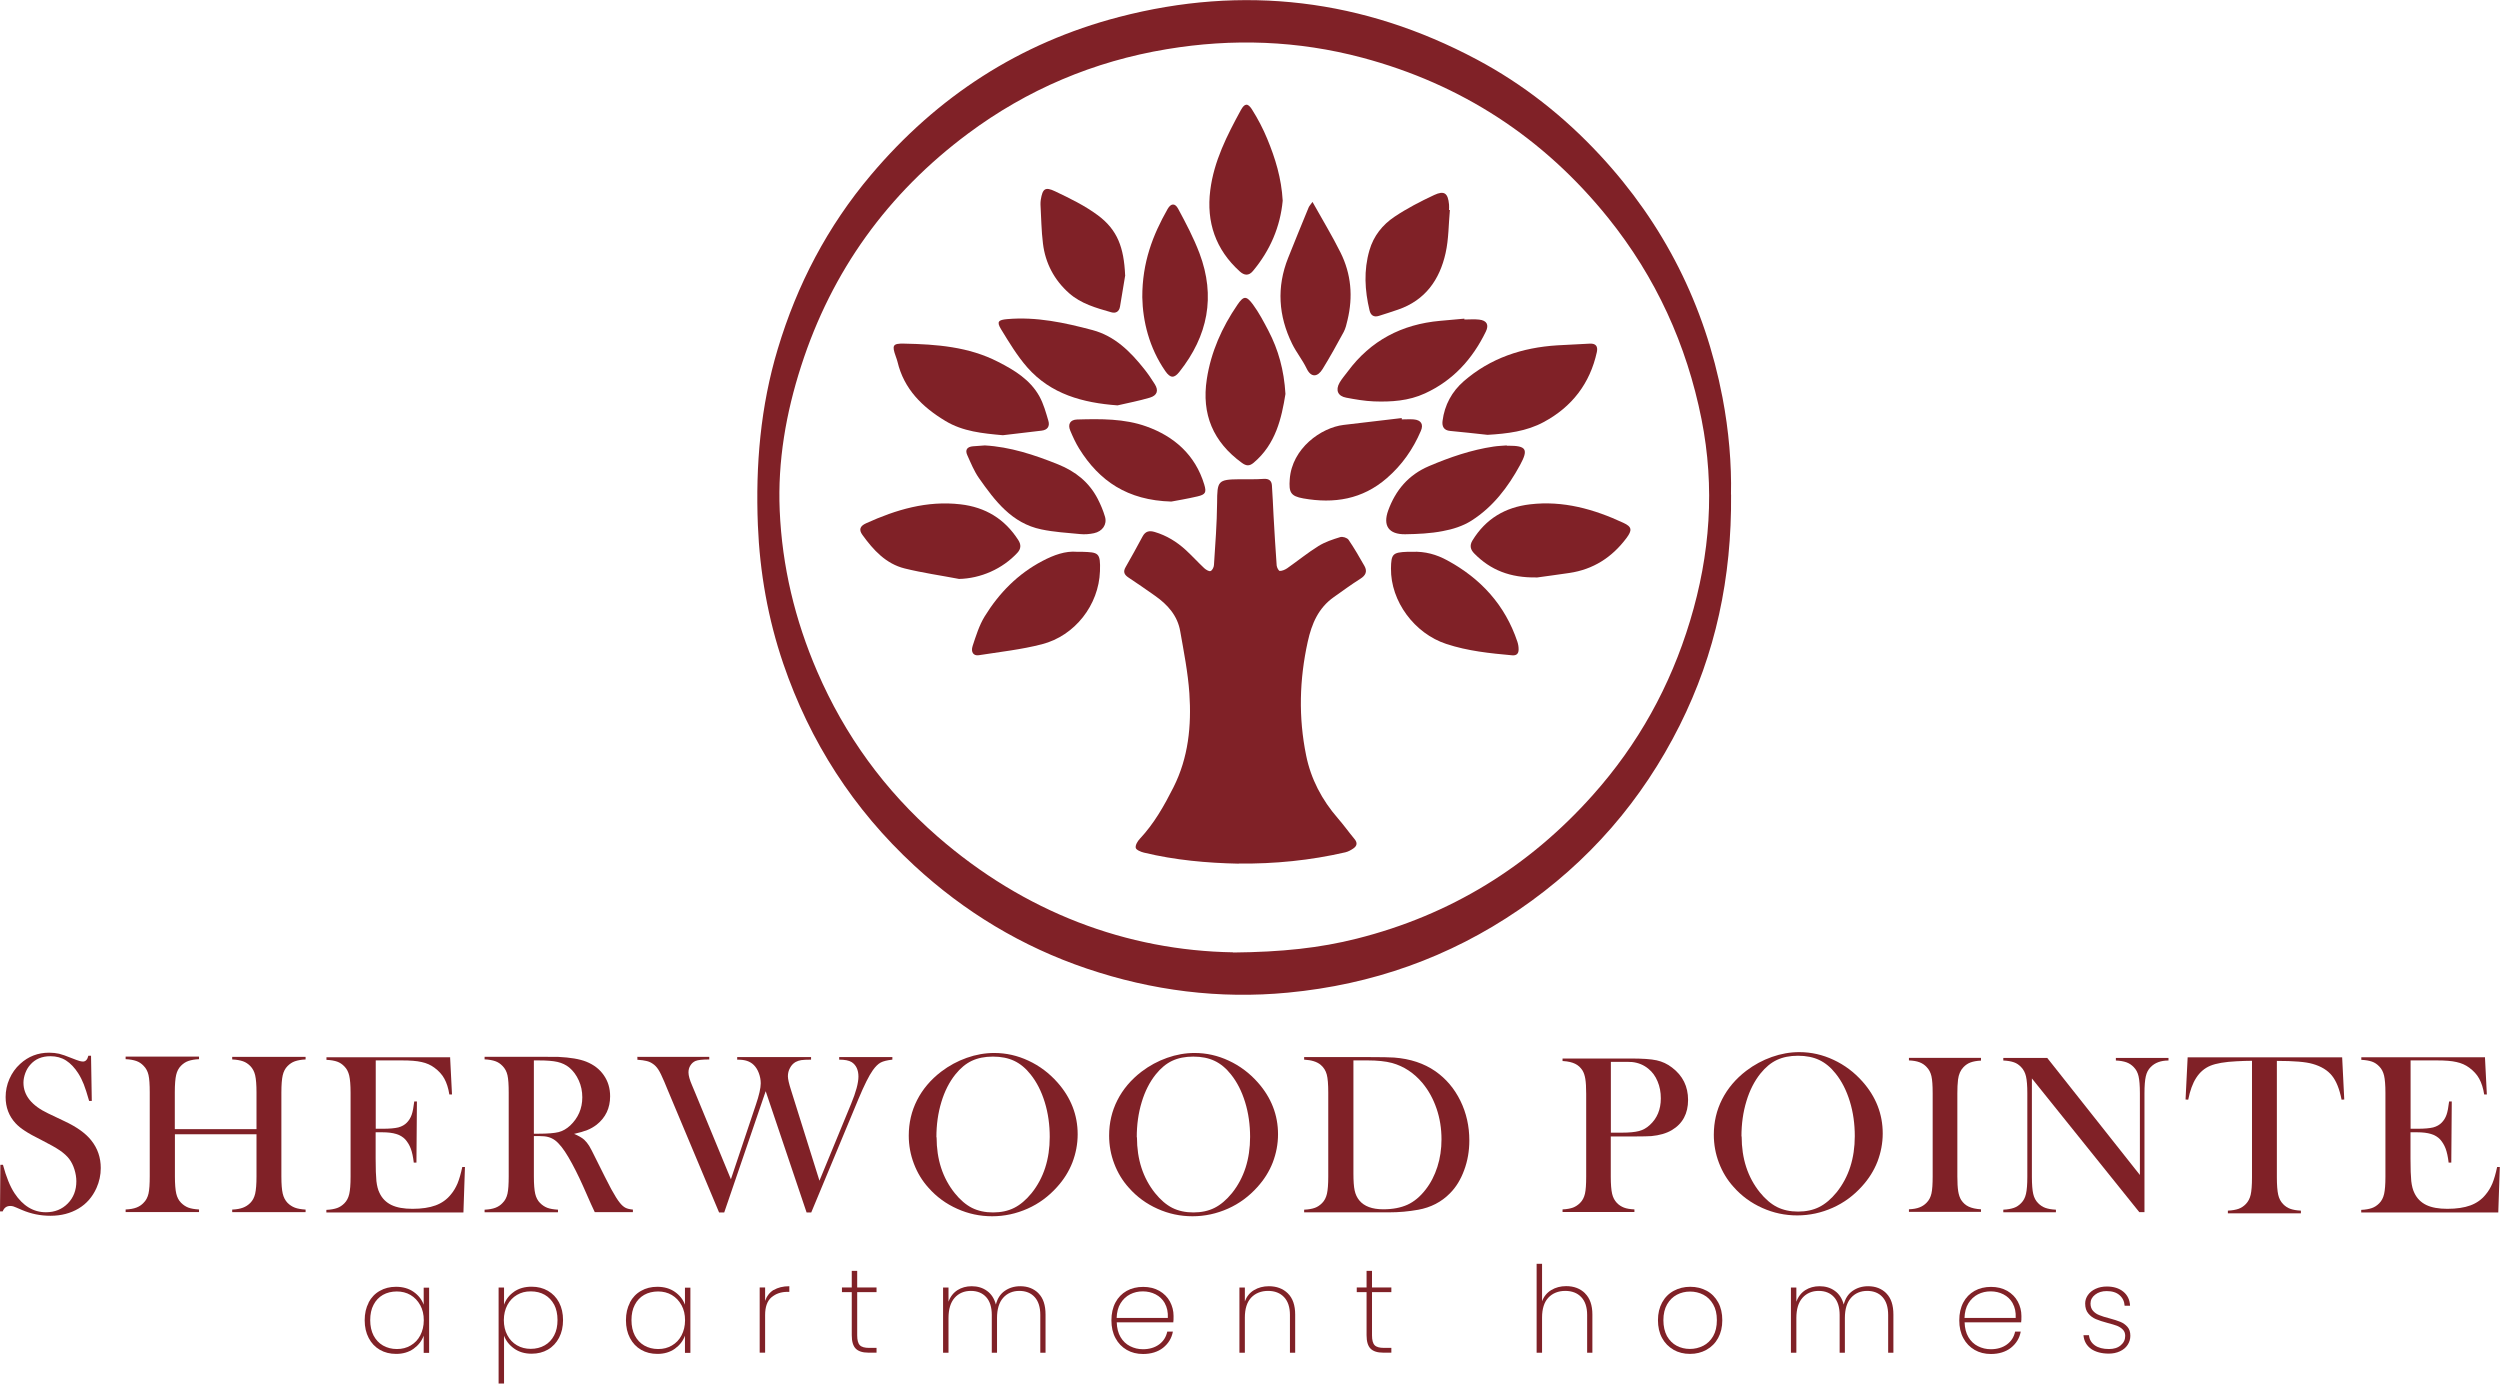
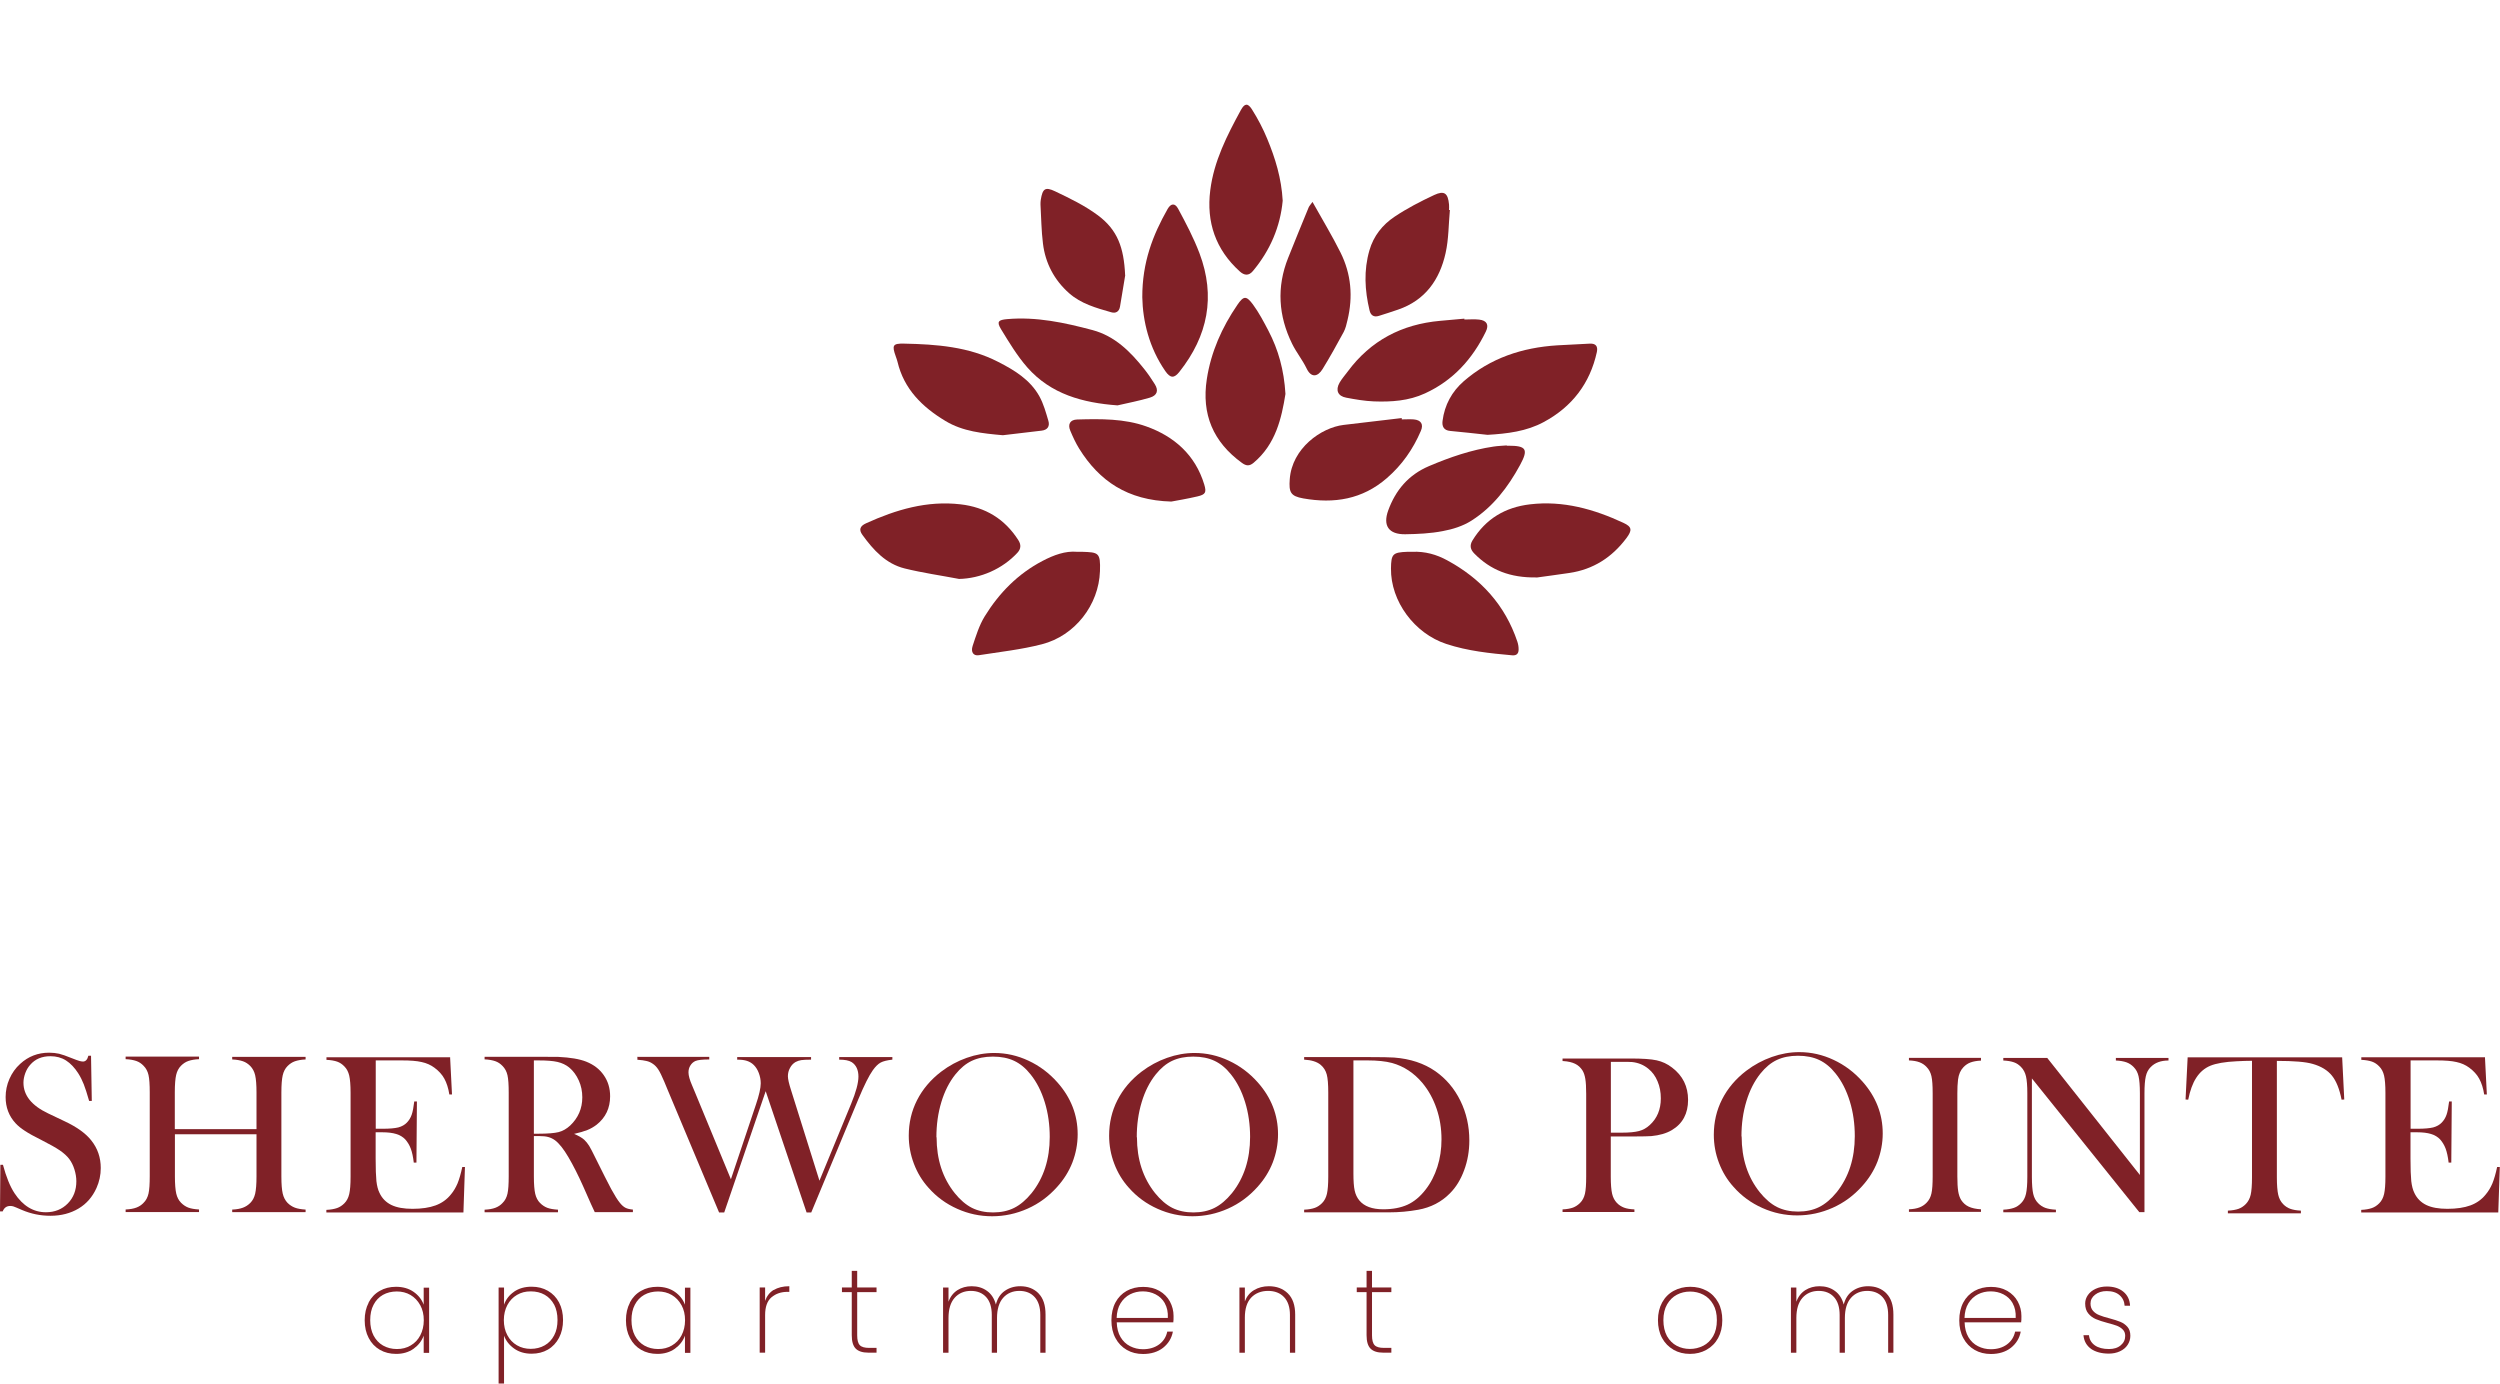
<svg xmlns="http://www.w3.org/2000/svg" id="a" viewBox="0 0 262.28 145.15">
  <defs>
    <style>.b{fill:#802127;}</style>
  </defs>
  <g>
-     <path class="b" d="M181.61,51.88c.08,8.75-1.64,16.72-5.38,24.2-3.95,7.89-9.56,14.37-16.87,19.36-7.33,5.01-15.41,7.86-24.23,8.7-7.22,.69-14.26-.21-21.1-2.52-6.8-2.3-12.84-5.94-18.12-10.82-6.38-5.9-10.94-12.98-13.74-21.19-1.6-4.7-2.46-9.56-2.66-14.52-.25-6.27,.27-12.45,2.09-18.49,2.02-6.74,5.22-12.85,9.76-18.23,6.95-8.24,15.61-13.87,26.05-16.59,13.06-3.4,25.61-1.88,37.52,4.46,4.87,2.59,9.16,5.98,12.92,10.03,6.73,7.25,11,15.74,12.86,25.43,.67,3.49,.96,7.02,.89,10.19Zm-52.23,48.05c5.09-.05,9.07-.47,12.98-1.46,9.8-2.47,18.03-7.53,24.74-15.05,4.76-5.33,8.14-11.43,10.21-18.29,2.11-6.97,2.62-14,1.2-21.15-1.56-7.83-4.79-14.9-9.81-21.14-6.77-8.4-15.37-14.01-25.79-16.79-6.76-1.8-13.61-2.04-20.5-.89-7.66,1.27-14.64,4.23-20.86,8.86-8.4,6.26-14.28,14.38-17.5,24.38-1.59,4.93-2.47,9.97-2.25,15.15,.25,5.87,1.6,11.49,3.93,16.89,2.9,6.72,7.09,12.48,12.58,17.28,9.19,8.02,19.95,12.01,31.06,12.19Z" />
-     <path class="b" d="M129.97,90.61c-3.36-.07-6.69-.37-9.96-1.16-.33-.08-.83-.29-.86-.51-.05-.29,.21-.71,.45-.96,1.49-1.59,2.54-3.46,3.51-5.38,1.57-3.11,1.9-6.46,1.67-9.86-.15-2.18-.58-4.35-.96-6.51-.28-1.64-1.32-2.8-2.65-3.73-.92-.65-1.84-1.29-2.78-1.91-.45-.3-.58-.61-.3-1.09,.6-1.06,1.2-2.12,1.77-3.2,.3-.57,.71-.66,1.28-.49,1.25,.37,2.32,1.03,3.27,1.9,.66,.61,1.27,1.28,1.93,1.9,.18,.16,.49,.36,.66,.3,.18-.06,.35-.4,.36-.63,.14-2.17,.31-4.34,.33-6.52,.01-2.3,.08-2.46,2.34-2.48,.86,0,1.71,.02,2.57-.04,.53-.03,.81,.2,.84,.68,.08,1.05,.11,2.09,.17,3.14,.1,1.76,.2,3.51,.33,5.27,.02,.21,.21,.57,.33,.57,.25,0,.55-.13,.77-.28,1.1-.77,2.14-1.62,3.28-2.33,.69-.43,1.5-.7,2.29-.94,.25-.08,.72,.07,.87,.28,.6,.88,1.14,1.82,1.67,2.75,.32,.57,.13,.99-.43,1.34-.95,.6-1.86,1.27-2.78,1.92-1.62,1.14-2.32,2.78-2.74,4.68-.88,3.98-.98,7.95-.17,11.93,.5,2.48,1.66,4.68,3.33,6.6,.61,.7,1.15,1.46,1.74,2.17,.33,.39,.28,.72-.11,.99-.26,.18-.55,.34-.85,.41-3.68,.85-7.42,1.22-11.19,1.18Z" />
    <path class="b" d="M105.21,45.66c-2.12-.19-4.2-.39-6.03-1.5-2.41-1.45-4.34-3.33-5.02-6.2-.04-.19-.12-.37-.18-.56-.42-1.18-.33-1.38,.89-1.35,3.38,.07,6.75,.32,9.84,1.91,1.71,.87,3.36,1.87,4.33,3.61,.44,.79,.69,1.71,.95,2.59,.16,.55-.08,.95-.72,1.02-1.35,.15-2.71,.32-4.06,.48Z" />
    <path class="b" d="M156.06,45.62c-1.31-.14-2.61-.29-3.92-.41-.68-.06-.87-.49-.8-1.05,.21-1.67,.98-3.08,2.23-4.17,2.8-2.43,6.14-3.53,9.8-3.76,1.15-.07,2.29-.13,3.44-.18,.59-.02,.85,.26,.72,.88-.72,3.3-2.61,5.75-5.56,7.34-1.82,.99-3.85,1.23-5.91,1.35Z" />
    <path class="b" d="M134.86,41.33c-.41,2.54-1.01,5.26-3.34,7.22-.45,.38-.79,.33-1.23,.01-3.01-2.19-4.25-5.09-3.68-8.79,.44-2.86,1.59-5.42,3.2-7.78,.66-.97,.94-.98,1.63-.06,.63,.85,1.13,1.81,1.63,2.76,1.04,1.99,1.64,4.12,1.79,6.64Z" />
    <path class="b" d="M161.22,60.58c-2.79,.05-4.85-.78-6.55-2.51-.39-.4-.52-.82-.19-1.37,1.39-2.27,3.42-3.48,6.04-3.79,3.47-.41,6.69,.5,9.79,1.94,.91,.42,.95,.77,.31,1.62-1.51,2.01-3.47,3.27-5.97,3.64-1.26,.19-2.52,.35-3.43,.48Z" />
    <path class="b" d="M100.58,60.73c-1.89-.36-3.8-.63-5.66-1.09-1.98-.49-3.29-1.93-4.44-3.52-.4-.55-.26-.93,.38-1.22,3.15-1.43,6.39-2.4,9.91-1.99,2.61,.3,4.64,1.53,6.06,3.75,.32,.49,.28,.93-.09,1.33-1.55,1.68-3.85,2.71-6.17,2.75Z" />
    <path class="b" d="M134.57,21.06c-.25,2.7-1.3,5.19-3.12,7.37-.45,.54-.92,.47-1.39,.04-2.53-2.29-3.51-5.17-3.09-8.5,.38-3.06,1.76-5.76,3.21-8.42,.39-.71,.72-.77,1.16-.08,.62,.98,1.17,2.03,1.61,3.1,.84,2.03,1.49,4.13,1.62,6.49Z" />
    <path class="b" d="M117.25,42.53c-3.66-.27-6.99-1.17-9.47-3.98-1.07-1.22-1.92-2.64-2.77-4.03-.47-.78-.26-.96,.65-1.04,3.07-.27,6.03,.37,8.96,1.15,2.34,.63,3.96,2.25,5.41,4.07,.41,.51,.78,1.06,1.13,1.62,.41,.66,.24,1.17-.53,1.4-1.11,.33-2.26,.55-3.39,.81Z" />
    <path class="b" d="M148.15,57.89c1.37-.06,2.57,.29,3.67,.89,3.53,1.91,6.08,4.69,7.37,8.54,.09,.27,.14,.57,.13,.86-.01,.4-.23,.61-.67,.57-2.34-.21-4.66-.45-6.91-1.19-3.35-1.1-5.85-4.48-5.81-7.92,.02-1.52,.18-1.69,1.72-1.75,.2,0,.39,0,.5,0Z" />
    <path class="b" d="M112.98,57.89c.29,0,.41,0,.54,0,1.71,.06,1.95,.06,1.88,2.03-.12,3.55-2.63,6.78-6.09,7.67-2.16,.56-4.41,.8-6.62,1.15-.56,.09-.86-.32-.65-.97,.35-1.06,.69-2.17,1.27-3.11,1.51-2.45,3.48-4.46,6.06-5.81,1.18-.62,2.41-1.07,3.62-.96Z" />
    <path class="b" d="M137.7,21.19c1.05,1.88,2.07,3.56,2.94,5.31,1.12,2.25,1.32,4.63,.73,7.08-.1,.43-.2,.87-.4,1.25-.71,1.31-1.43,2.61-2.21,3.88-.51,.84-1.2,.95-1.68-.05-.43-.9-1.08-1.69-1.52-2.59-1.44-2.93-1.64-5.95-.42-9.01,.7-1.77,1.43-3.53,2.15-5.29,.05-.13,.15-.23,.4-.58Z" />
    <path class="b" d="M119.84,31.19c-.01-3.68,1.11-6.54,2.66-9.27,.34-.59,.77-.64,1.1-.02,.82,1.52,1.63,3.06,2.24,4.67,1.71,4.53,.88,8.67-2.1,12.43-.55,.7-.95,.7-1.48-.06-1.71-2.47-2.37-5.26-2.42-7.75Z" />
-     <path class="b" d="M153.64,33.52c.51,0,1.03-.05,1.54,.01,.81,.09,1.05,.55,.7,1.26-1.4,2.88-3.44,5.13-6.38,6.48-1.71,.79-3.54,.91-5.38,.84-.97-.04-1.94-.21-2.89-.39-.87-.16-1.14-.78-.7-1.56,.24-.42,.57-.79,.86-1.18,2.41-3.26,5.68-4.96,9.69-5.32,.85-.08,1.7-.15,2.55-.23v.07Z" />
-     <path class="b" d="M103.32,46.73c2.65,.15,5.18,.98,7.69,1.99,1.83,.74,3.25,1.87,4.15,3.61,.31,.6,.58,1.24,.77,1.89,.23,.81-.27,1.53-1.16,1.72-.47,.1-.98,.14-1.46,.09-1.36-.13-2.73-.21-4.06-.49-3.1-.64-4.87-3-6.55-5.39-.51-.73-.85-1.58-1.22-2.4-.26-.57,0-.88,.6-.93,.39-.03,.78-.06,1.24-.09Z" />
+     <path class="b" d="M153.64,33.52c.51,0,1.03-.05,1.54,.01,.81,.09,1.05,.55,.7,1.26-1.4,2.88-3.44,5.13-6.38,6.48-1.71,.79-3.54,.91-5.38,.84-.97-.04-1.94-.21-2.89-.39-.87-.16-1.14-.78-.7-1.56,.24-.42,.57-.79,.86-1.18,2.41-3.26,5.68-4.96,9.69-5.32,.85-.08,1.7-.15,2.55-.23v.07" />
    <path class="b" d="M158.09,46.76h.15c1.88,0,2.14,.36,1.23,2.03-1.26,2.32-2.85,4.41-5.11,5.84-.88,.56-1.96,.9-3,1.09-1.29,.25-2.62,.31-3.94,.33-1.73,.02-2.36-.9-1.78-2.5,.78-2.13,2.12-3.73,4.28-4.65,2.19-.93,4.42-1.7,6.78-2.05,.46-.07,.92-.08,1.38-.12v.03Z" />
    <path class="b" d="M147.07,44c.42,0,.83-.03,1.25,0,.77,.07,1.05,.51,.74,1.22-.82,1.91-1.97,3.56-3.56,4.94-2.58,2.24-5.54,2.7-8.77,2.13-1.34-.24-1.52-.64-1.42-2.01,.23-3.25,3.3-5.42,5.65-5.7,2.03-.24,4.07-.48,6.1-.72v.13Z" />
    <path class="b" d="M122.88,52.62c-4.6-.13-7.55-2.16-9.66-5.55-.37-.6-.67-1.25-.94-1.9-.28-.67,0-1.14,.73-1.16,2.45-.07,4.95-.1,7.26,.73,2.91,1.04,5.13,2.98,6.07,6.09,.25,.83,.14,1.05-.71,1.25-1.07,.25-2.15,.43-2.74,.54Z" />
    <path class="b" d="M118.05,28.87c-.18,1.1-.36,2.21-.55,3.31-.09,.52-.45,.72-.92,.58-1.57-.45-3.17-.89-4.43-2.01-1.55-1.38-2.48-3.14-2.73-5.19-.17-1.35-.18-2.72-.26-4.09,0-.17,0-.34,.03-.51,.19-1.16,.45-1.39,1.5-.89,1.56,.74,3.14,1.51,4.51,2.53,2.04,1.53,2.71,3.36,2.84,6.27Z" />
    <path class="b" d="M152.11,22.04c-.14,1.5-.12,3.04-.45,4.51-.62,2.79-2.13,4.95-4.98,5.93-.67,.23-1.34,.45-2.02,.66-.53,.17-.86-.06-.98-.58-.5-2.1-.62-4.2-.01-6.3,.43-1.5,1.37-2.68,2.63-3.52,1.31-.88,2.73-1.61,4.16-2.28,1.07-.5,1.45-.19,1.56,.99,.02,.19,0,.39,0,.58h.09Z" />
  </g>
  <path class="b" d="M0,127.13l.04-4.93H.31c.34,1.27,.74,2.26,1.21,2.98,.88,1.33,1.98,2,3.3,2,.92,0,1.69-.31,2.29-.92,.6-.61,.9-1.39,.9-2.33,0-.41-.07-.82-.2-1.24-.13-.42-.31-.78-.54-1.09-.23-.31-.56-.61-.98-.9s-1.07-.65-1.93-1.09c-.76-.38-1.35-.7-1.75-.97-.41-.26-.73-.53-.98-.8-.69-.75-1.04-1.66-1.04-2.74,0-.66,.13-1.3,.4-1.91,.27-.61,.64-1.14,1.13-1.58,.85-.78,1.86-1.17,3.03-1.17,.38,0,.73,.04,1.05,.11,.32,.08,.75,.23,1.29,.45,.4,.16,.68,.26,.82,.3,.14,.04,.27,.07,.39,.07,.28,0,.47-.2,.57-.61h.28l.08,4.74h-.28c-.22-.76-.4-1.34-.56-1.74-.16-.4-.34-.77-.56-1.12-.39-.62-.83-1.08-1.3-1.38s-1.02-.45-1.64-.45c-.9,0-1.61,.3-2.13,.91-.22,.25-.39,.54-.51,.87-.12,.33-.19,.67-.19,1,0,1.33,.86,2.4,2.59,3.22l1.7,.81c1.31,.61,2.25,1.29,2.83,2.03,.66,.83,.99,1.79,.99,2.89,0,.73-.15,1.43-.45,2.1-.42,.93-1.04,1.65-1.88,2.15-.84,.5-1.82,.76-2.95,.76-1.04,0-2.03-.2-2.99-.61-.5-.22-.8-.34-.89-.37-.1-.03-.2-.05-.33-.05-.39,0-.65,.19-.8,.57h-.28Z" />
  <path class="b" d="M18.35,118.46h8.56v-3.83c0-.82-.05-1.43-.14-1.82-.09-.39-.26-.71-.51-.97-.23-.23-.48-.4-.77-.5-.29-.1-.66-.17-1.13-.19v-.27h7.7v.27c-.46,.02-.83,.09-1.12,.19-.29,.1-.54,.27-.77,.5-.25,.25-.42,.58-.51,.97-.09,.39-.14,1-.14,1.81v8.8c0,.81,.05,1.41,.14,1.8,.09,.39,.26,.72,.51,.98,.22,.22,.48,.39,.77,.5,.29,.11,.66,.17,1.12,.2v.27h-7.7v-.27c.47-.02,.84-.09,1.13-.2,.29-.11,.54-.27,.77-.5,.25-.25,.42-.58,.51-.97,.09-.39,.14-1,.14-1.82v-4.41h-8.56v4.41c0,.81,.05,1.42,.14,1.81,.09,.39,.26,.72,.51,.97,.22,.22,.47,.39,.75,.5,.29,.11,.66,.17,1.13,.2v.27h-7.7v-.27c.47-.02,.84-.09,1.13-.2,.29-.11,.54-.27,.75-.5,.26-.25,.43-.58,.52-.97,.09-.39,.13-1,.13-1.82v-8.8c0-.82-.04-1.43-.13-1.82-.09-.39-.26-.71-.52-.97-.22-.23-.47-.4-.76-.5-.29-.1-.66-.17-1.12-.19v-.27h7.7v.27c-.46,.02-.83,.09-1.12,.19-.29,.1-.54,.27-.77,.5-.25,.25-.42,.58-.51,.97-.09,.39-.14,1-.14,1.81v3.83Z" />
  <path class="b" d="M47.22,110.88l.2,3.94h-.28c-.1-.66-.28-1.21-.52-1.65-.24-.44-.59-.82-1.05-1.16-.38-.28-.82-.48-1.34-.59-.51-.12-1.2-.17-2.05-.17h-2.76v7.17h.72c.73,0,1.28-.05,1.65-.14,.37-.1,.67-.27,.9-.51,.22-.23,.39-.5,.5-.82,.11-.31,.2-.78,.27-1.39h.28l-.05,6.41h-.28c-.07-.61-.18-1.11-.32-1.48-.14-.37-.34-.69-.58-.96-.24-.25-.55-.44-.94-.56s-.88-.18-1.47-.18h-.69v2.74c0,1.09,.03,1.89,.08,2.38,.06,.5,.16,.91,.33,1.25,.27,.57,.69,.99,1.25,1.26,.56,.27,1.3,.4,2.21,.4,.96,0,1.77-.12,2.42-.36,.65-.24,1.18-.62,1.59-1.13,.29-.34,.52-.73,.71-1.17,.18-.44,.35-1.02,.5-1.73h.28l-.16,4.77h-14.38v-.27c.46-.02,.83-.09,1.12-.19,.29-.1,.54-.27,.77-.5,.25-.25,.42-.58,.51-.97,.09-.39,.14-1,.14-1.81v-8.8c0-.81-.05-1.42-.14-1.81-.09-.39-.26-.72-.51-.97-.22-.23-.47-.4-.75-.5-.29-.1-.66-.17-1.13-.19v-.27h12.96Z" />
  <path class="b" d="M260.7,110.88l.2,3.94h-.28c-.1-.66-.28-1.21-.52-1.65-.24-.44-.59-.82-1.05-1.16-.38-.28-.82-.48-1.34-.59-.51-.12-1.2-.17-2.05-.17h-2.76v7.17h.72c.73,0,1.28-.05,1.65-.14,.37-.1,.67-.27,.9-.51,.22-.23,.39-.5,.5-.82,.11-.31,.2-.78,.27-1.39h.28l-.05,6.41h-.28c-.07-.61-.18-1.11-.32-1.48-.14-.37-.34-.69-.58-.96-.24-.25-.55-.44-.94-.56s-.88-.18-1.47-.18h-.69v2.74c0,1.09,.03,1.89,.08,2.38,.06,.5,.16,.91,.33,1.25,.27,.57,.69,.99,1.25,1.26,.56,.27,1.3,.4,2.21,.4,.96,0,1.77-.12,2.42-.36,.65-.24,1.18-.62,1.59-1.13,.29-.34,.52-.73,.71-1.17,.18-.44,.35-1.02,.5-1.73h.28l-.16,4.77h-14.38v-.27c.46-.02,.83-.09,1.12-.19,.29-.1,.54-.27,.77-.5,.25-.25,.42-.58,.51-.97,.09-.39,.14-1,.14-1.81v-8.8c0-.81-.05-1.42-.14-1.81-.09-.39-.26-.72-.51-.97-.22-.23-.47-.4-.75-.5-.29-.1-.66-.17-1.13-.19v-.27h12.96Z" />
  <path class="b" d="M56.01,119.2v4.23c0,.81,.05,1.42,.14,1.81,.09,.39,.26,.72,.51,.97,.22,.22,.47,.39,.75,.5,.29,.11,.66,.17,1.13,.2v.27h-7.7v-.27c.47-.02,.84-.09,1.13-.2,.29-.11,.54-.27,.75-.5,.26-.25,.43-.58,.52-.97,.09-.39,.13-1,.13-1.82v-8.8c0-.82-.04-1.43-.13-1.82-.09-.39-.26-.71-.52-.97-.22-.23-.47-.4-.76-.5-.29-.1-.66-.17-1.12-.19v-.27h5.81c.97,0,1.61,0,1.92,.01,1.25,.06,2.22,.22,2.93,.5,.8,.32,1.41,.79,1.85,1.43,.44,.63,.66,1.37,.66,2.2,0,1.24-.47,2.24-1.42,2.99-.29,.22-.61,.41-.96,.55s-.82,.28-1.4,.41c.48,.2,.84,.41,1.07,.62,.18,.17,.35,.38,.51,.63,.15,.25,.38,.69,.69,1.33,.72,1.46,1.26,2.52,1.62,3.2,.37,.67,.67,1.16,.92,1.46,.2,.25,.4,.42,.58,.51,.19,.1,.45,.16,.78,.19v.27h-4c-.2-.44-.33-.72-.39-.84l-.84-1.9c-.51-1.14-1.02-2.15-1.53-3.02-.51-.87-.98-1.46-1.41-1.78-.22-.16-.45-.27-.7-.34-.25-.07-.55-.1-.92-.1h-.59Zm0-.26h.46c1,0,1.71-.06,2.14-.17,.43-.11,.83-.34,1.21-.69,.84-.8,1.27-1.78,1.27-2.96,0-.63-.12-1.22-.37-1.77-.25-.55-.58-1.01-1.02-1.37-.34-.27-.74-.46-1.21-.57-.47-.11-1.13-.16-1.99-.16h-.49v7.69Z" />
  <path class="b" d="M66.83,110.88h7.58v.27c-.71,0-1.19,.05-1.45,.16-.22,.1-.39,.25-.53,.47-.14,.22-.2,.46-.2,.73,0,.33,.13,.8,.39,1.39l.31,.74,3.75,9.08,2.62-7.82c.34-1,.51-1.75,.51-2.25,0-.37-.07-.72-.2-1.07s-.31-.63-.52-.84c-.21-.21-.45-.35-.72-.44-.27-.09-.61-.13-1.03-.13v-.27h7.75v.27c-.47,0-.82,.02-1.03,.05-.21,.03-.41,.1-.6,.2-.24,.14-.44,.35-.58,.62-.15,.27-.22,.56-.22,.87,0,.29,.11,.78,.34,1.49l2.97,9.47,3.32-8.06c.51-1.23,.77-2.19,.77-2.87s-.24-1.21-.71-1.51c-.29-.18-.73-.26-1.31-.26v-.27h5.58v.27c-.54,.06-.95,.16-1.22,.3-.28,.15-.55,.42-.83,.81-.4,.56-.9,1.56-1.51,3.02l-4.95,11.9h-.49l-4.29-12.72-4.35,12.72h-.54l-5.39-12.85-.36-.87c-.25-.59-.46-1.02-.63-1.28s-.37-.47-.61-.62c-.19-.13-.4-.22-.63-.27-.23-.06-.54-.1-.95-.13v-.27Z" />
  <path class="b" d="M95.34,119.14c0-1.34,.29-2.58,.87-3.72s1.42-2.14,2.53-2.99c.83-.63,1.72-1.11,2.68-1.45,.96-.34,1.92-.51,2.89-.51,1.24,0,2.44,.27,3.59,.81,1.16,.54,2.17,1.3,3.04,2.28,1.41,1.59,2.12,3.41,2.12,5.44,0,1.02-.19,2-.55,2.95-.37,.95-.91,1.81-1.62,2.59-.87,.97-1.89,1.73-3.08,2.26-1.19,.53-2.43,.8-3.72,.8s-2.5-.26-3.66-.78c-1.17-.52-2.17-1.25-3.01-2.2-.67-.74-1.18-1.58-1.54-2.53-.36-.94-.54-1.93-.54-2.95Zm2.92,.18c0,2.31,.63,4.26,1.9,5.85,.57,.71,1.18,1.23,1.81,1.55,.64,.32,1.38,.48,2.21,.48s1.59-.16,2.22-.48c.64-.32,1.25-.84,1.83-1.55,1.27-1.59,1.9-3.56,1.9-5.89,0-1.28-.17-2.5-.52-3.64s-.84-2.11-1.48-2.91c-.51-.65-1.09-1.13-1.72-1.43-.63-.3-1.38-.45-2.24-.45s-1.59,.15-2.21,.44c-.62,.29-1.2,.77-1.73,1.43-.63,.79-1.13,1.76-1.47,2.9-.35,1.15-.52,2.38-.52,3.69Z" />
  <path class="b" d="M116.36,119.14c0-1.34,.29-2.58,.87-3.72s1.42-2.14,2.53-2.99c.83-.63,1.72-1.11,2.68-1.45,.96-.34,1.92-.51,2.89-.51,1.24,0,2.44,.27,3.59,.81,1.16,.54,2.17,1.3,3.04,2.28,1.41,1.59,2.12,3.41,2.12,5.44,0,1.02-.19,2-.55,2.95-.37,.95-.91,1.81-1.62,2.59-.87,.97-1.89,1.73-3.08,2.26-1.19,.53-2.43,.8-3.72,.8s-2.5-.26-3.66-.78c-1.17-.52-2.17-1.25-3.01-2.2-.67-.74-1.18-1.58-1.54-2.53-.36-.94-.54-1.93-.54-2.95Zm2.92,.18c0,2.31,.63,4.26,1.9,5.85,.57,.71,1.18,1.23,1.81,1.55,.64,.32,1.38,.48,2.21,.48s1.59-.16,2.22-.48c.64-.32,1.25-.84,1.83-1.55,1.27-1.59,1.9-3.56,1.9-5.89,0-1.28-.17-2.5-.52-3.64s-.84-2.11-1.48-2.91c-.51-.65-1.09-1.13-1.72-1.43-.63-.3-1.38-.45-2.24-.45s-1.59,.15-2.21,.44c-.62,.29-1.2,.77-1.73,1.43-.63,.79-1.13,1.76-1.47,2.9-.35,1.15-.52,2.38-.52,3.69Z" />
  <path class="b" d="M179.8,119.05c0-1.34,.29-2.58,.87-3.72s1.42-2.14,2.53-2.99c.83-.63,1.72-1.11,2.68-1.45,.96-.34,1.92-.51,2.89-.51,1.24,0,2.44,.27,3.59,.81,1.16,.54,2.17,1.3,3.04,2.28,1.41,1.59,2.12,3.41,2.12,5.44,0,1.02-.19,2-.55,2.95-.37,.95-.91,1.81-1.62,2.59-.87,.97-1.89,1.73-3.08,2.26-1.19,.53-2.43,.8-3.72,.8s-2.5-.26-3.66-.78c-1.17-.52-2.17-1.25-3.01-2.2-.67-.74-1.18-1.58-1.54-2.53-.36-.94-.54-1.93-.54-2.95Zm2.92,.18c0,2.31,.63,4.26,1.9,5.85,.57,.71,1.18,1.23,1.81,1.55,.64,.32,1.38,.48,2.21,.48s1.59-.16,2.22-.48c.64-.32,1.25-.84,1.83-1.55,1.27-1.59,1.9-3.56,1.9-5.89,0-1.28-.17-2.5-.52-3.64s-.84-2.11-1.48-2.91c-.51-.65-1.09-1.13-1.72-1.43-.63-.3-1.38-.45-2.24-.45s-1.59,.15-2.21,.44c-.62,.29-1.2,.77-1.73,1.43-.63,.79-1.13,1.76-1.47,2.9-.35,1.15-.52,2.38-.52,3.69Z" />
  <path class="b" d="M136.82,126.91c.47-.02,.84-.09,1.12-.19,.28-.1,.53-.27,.76-.5,.25-.25,.42-.58,.51-.97,.09-.39,.14-1,.14-1.81v-8.8c0-.88-.05-1.52-.16-1.92s-.32-.74-.63-1c-.39-.33-.97-.51-1.74-.55v-.27h6.63c1.47,0,2.41,.02,2.81,.05,1.7,.13,3.13,.61,4.32,1.43,1.13,.79,2,1.82,2.63,3.1s.94,2.67,.94,4.17c0,1.1-.18,2.14-.54,3.11-.36,.98-.85,1.79-1.49,2.43-.89,.91-2.01,1.49-3.34,1.73-1,.18-2.01,.27-3.05,.27h-8.91v-.27Zm5.17-15.66v11.87c0,.78,.04,1.37,.13,1.78,.09,.41,.25,.75,.49,1.04,.51,.62,1.35,.93,2.51,.93,.99,0,1.83-.16,2.54-.48,.7-.32,1.33-.85,1.89-1.57,.55-.7,.96-1.5,1.25-2.41,.29-.9,.43-1.87,.43-2.88,0-1.13-.17-2.21-.52-3.23-.35-1.02-.84-1.91-1.48-2.68-.89-1.06-1.96-1.76-3.19-2.1-.68-.18-1.54-.27-2.58-.27h-1.46Z" />
  <g>
    <path class="b" d="M38.67,136.65c.28-.53,.67-.94,1.17-1.22,.5-.29,1.07-.43,1.71-.43,.72,0,1.34,.18,1.84,.53,.5,.35,.86,.8,1.06,1.35v-1.79h.57v6.84h-.57v-1.8c-.2,.55-.56,1.01-1.06,1.37-.51,.36-1.12,.54-1.83,.54-.64,0-1.21-.14-1.71-.43-.5-.29-.89-.7-1.17-1.24-.28-.53-.42-1.15-.42-1.86s.14-1.32,.42-1.85Zm5.41,.27c-.25-.46-.59-.81-1.01-1.06-.43-.25-.91-.37-1.44-.37s-1.04,.12-1.46,.36c-.42,.24-.75,.59-.98,1.04-.24,.45-.35,.99-.35,1.61s.12,1.16,.35,1.61c.24,.45,.56,.8,.99,1.05,.42,.24,.91,.37,1.46,.37s1.01-.12,1.44-.37c.43-.25,.77-.6,1.01-1.06,.24-.46,.37-.99,.37-1.59s-.12-1.12-.37-1.58Z" />
    <path class="b" d="M53.92,135.52c.51-.35,1.12-.53,1.85-.53,.64,0,1.21,.14,1.71,.43,.5,.29,.89,.69,1.17,1.22,.28,.53,.42,1.15,.42,1.85s-.14,1.33-.42,1.86c-.28,.53-.67,.95-1.17,1.24-.5,.29-1.07,.43-1.71,.43-.71,0-1.33-.18-1.83-.54-.51-.36-.86-.81-1.06-1.35v5.02h-.57v-10.07h.57v1.8c.19-.55,.54-1.01,1.05-1.36Zm4.22,1.36c-.24-.45-.57-.8-.99-1.04-.42-.24-.91-.36-1.47-.36s-1.01,.12-1.44,.37c-.43,.25-.76,.6-1.01,1.06-.24,.46-.37,.99-.37,1.58s.12,1.14,.37,1.59c.24,.46,.58,.81,1.01,1.06,.43,.25,.91,.37,1.44,.37s1.04-.12,1.47-.37c.42-.24,.75-.59,.99-1.05,.24-.45,.35-.99,.35-1.61s-.12-1.16-.35-1.61Z" />
    <path class="b" d="M66.08,136.65c.28-.53,.67-.94,1.17-1.22,.5-.29,1.07-.43,1.71-.43,.72,0,1.34,.18,1.84,.53,.5,.35,.86,.8,1.06,1.35v-1.79h.57v6.84h-.57v-1.8c-.2,.55-.56,1.01-1.06,1.37-.51,.36-1.12,.54-1.83,.54-.64,0-1.21-.14-1.71-.43-.5-.29-.89-.7-1.17-1.24-.28-.53-.42-1.15-.42-1.86s.14-1.32,.42-1.85Zm5.41,.27c-.25-.46-.59-.81-1.01-1.06-.43-.25-.91-.37-1.44-.37s-1.04,.12-1.46,.36c-.42,.24-.75,.59-.98,1.04-.24,.45-.35,.99-.35,1.61s.12,1.16,.35,1.61c.24,.45,.56,.8,.99,1.05,.42,.24,.91,.37,1.46,.37s1.01-.12,1.44-.37c.43-.25,.77-.6,1.01-1.06,.24-.46,.37-.99,.37-1.59s-.12-1.12-.37-1.58Z" />
    <path class="b" d="M81.17,135.34c.43-.26,.97-.4,1.64-.4v.59h-.19c-.67,0-1.23,.19-1.68,.57-.45,.38-.67,1.01-.67,1.87v3.94h-.57v-6.84h.57v1.41c.17-.5,.47-.89,.89-1.15Z" />
    <path class="b" d="M89.93,135.57v4.52c0,.5,.09,.85,.28,1.04,.18,.19,.51,.28,.98,.28h.77v.5h-.86c-.6,0-1.04-.14-1.32-.42-.28-.28-.42-.75-.42-1.41v-4.52h-1.03v-.49h1.03v-1.74h.57v1.74h2.03v.49h-2.03Z" />
    <path class="b" d="M108.95,135.69c.5,.5,.74,1.24,.74,2.22v4.01h-.55v-3.97c0-.81-.2-1.44-.59-1.87-.39-.43-.93-.65-1.61-.65s-1.27,.24-1.7,.73c-.43,.49-.64,1.19-.64,2.12v3.64h-.55v-3.97c0-.81-.2-1.44-.59-1.87-.39-.43-.93-.65-1.61-.65s-1.27,.24-1.7,.73c-.43,.49-.64,1.19-.64,2.12v3.64h-.57v-6.84h.57v1.49c.19-.54,.51-.94,.94-1.22,.43-.27,.93-.41,1.49-.41,.62,0,1.16,.16,1.61,.49,.45,.32,.76,.8,.93,1.43,.16-.63,.47-1.11,.93-1.43,.46-.32,1-.49,1.63-.49,.78,0,1.42,.25,1.92,.75Z" />
    <path class="b" d="M123.07,138.73h-5.91c.02,.61,.15,1.13,.4,1.55,.25,.42,.58,.74,1,.95,.41,.21,.86,.32,1.35,.32,.67,0,1.24-.17,1.69-.5,.45-.33,.74-.78,.86-1.35h.59c-.13,.7-.48,1.26-1.03,1.7-.55,.43-1.26,.65-2.1,.65-.64,0-1.21-.14-1.71-.43-.5-.29-.9-.7-1.18-1.23-.29-.53-.43-1.16-.43-1.87s.14-1.34,.42-1.87c.28-.53,.67-.93,1.18-1.22,.5-.28,1.08-.42,1.73-.42s1.22,.14,1.71,.42c.48,.28,.85,.66,1.1,1.12,.25,.47,.38,.97,.38,1.51,0,.3,0,.53-.03,.68Zm-.86-2c-.24-.42-.57-.73-.98-.94-.41-.21-.86-.31-1.34-.31s-.92,.1-1.33,.31c-.41,.21-.74,.52-1,.94-.26,.42-.39,.93-.41,1.54h5.37c.03-.6-.08-1.12-.32-1.54Z" />
    <path class="b" d="M135.11,135.69c.51,.5,.77,1.24,.77,2.22v4.01h-.55v-3.97c0-.81-.21-1.44-.62-1.87-.41-.43-.97-.65-1.68-.65s-1.33,.24-1.77,.71c-.44,.47-.66,1.17-.66,2.09v3.69h-.57v-6.84h.57v1.45c.19-.51,.51-.91,.96-1.18,.45-.27,.97-.41,1.56-.41,.81,0,1.48,.25,1.99,.75Z" />
    <path class="b" d="M143.94,135.57v4.52c0,.5,.09,.85,.28,1.04,.18,.19,.51,.28,.98,.28h.77v.5h-.86c-.6,0-1.04-.14-1.32-.42-.28-.28-.42-.75-.42-1.41v-4.52h-1.03v-.49h1.03v-1.74h.57v1.74h2.03v.49h-2.03Z" />
-     <path class="b" d="M166.29,135.69c.51,.5,.77,1.24,.77,2.22v4.01h-.55v-3.97c0-.81-.21-1.44-.62-1.87-.41-.43-.97-.65-1.68-.65s-1.33,.24-1.77,.71c-.44,.47-.66,1.17-.66,2.09v3.69h-.57v-9.33h.57v3.93c.19-.51,.52-.91,.97-1.18,.45-.27,.97-.41,1.56-.41,.81,0,1.47,.25,1.98,.75Z" />
    <path class="b" d="M175.57,141.6c-.51-.29-.91-.7-1.2-1.23-.29-.53-.43-1.16-.43-1.87s.15-1.33,.44-1.86c.29-.53,.7-.94,1.22-1.22,.52-.28,1.09-.42,1.73-.42s1.21,.14,1.73,.42c.51,.28,.91,.69,1.2,1.22,.29,.53,.43,1.15,.43,1.87s-.15,1.34-.44,1.87c-.29,.53-.7,.94-1.22,1.23-.52,.29-1.09,.43-1.73,.43s-1.21-.14-1.73-.43Zm3.12-.41c.43-.22,.78-.56,1.04-1.01,.26-.45,.39-1.01,.39-1.68s-.13-1.21-.39-1.66c-.26-.45-.6-.79-1.03-1.01-.43-.22-.89-.33-1.39-.33s-.96,.11-1.38,.33c-.42,.22-.77,.56-1.03,1.01-.26,.45-.39,1.01-.39,1.66s.13,1.22,.38,1.68c.26,.45,.6,.79,1.02,1.01,.42,.22,.88,.33,1.38,.33s.96-.11,1.39-.33Z" />
    <path class="b" d="M197.9,135.69c.5,.5,.74,1.24,.74,2.22v4.01h-.55v-3.97c0-.81-.2-1.44-.59-1.87-.39-.43-.93-.65-1.61-.65s-1.27,.24-1.7,.73c-.43,.49-.64,1.19-.64,2.12v3.64h-.55v-3.97c0-.81-.2-1.44-.59-1.87-.39-.43-.93-.65-1.61-.65s-1.27,.24-1.7,.73c-.43,.49-.64,1.19-.64,2.12v3.64h-.57v-6.84h.57v1.49c.19-.54,.51-.94,.94-1.22,.43-.27,.93-.41,1.49-.41,.62,0,1.16,.16,1.61,.49,.45,.32,.76,.8,.93,1.43,.16-.63,.47-1.11,.93-1.43,.46-.32,1-.49,1.63-.49,.78,0,1.42,.25,1.92,.75Z" />
    <path class="b" d="M212.02,138.73h-5.91c.02,.61,.15,1.13,.4,1.55,.25,.42,.58,.74,1,.95,.41,.21,.86,.32,1.35,.32,.67,0,1.24-.17,1.69-.5,.45-.33,.74-.78,.86-1.35h.59c-.13,.7-.48,1.26-1.03,1.7-.55,.43-1.26,.65-2.1,.65-.64,0-1.21-.14-1.71-.43-.5-.29-.9-.7-1.18-1.23-.29-.53-.43-1.16-.43-1.87s.14-1.34,.42-1.87c.28-.53,.67-.93,1.18-1.22,.5-.28,1.08-.42,1.73-.42s1.22,.14,1.71,.42c.48,.28,.85,.66,1.1,1.12,.25,.47,.38,.97,.38,1.51,0,.3,0,.53-.03,.68Zm-.86-2c-.24-.42-.57-.73-.98-.94-.41-.21-.86-.31-1.34-.31s-.92,.1-1.33,.31c-.41,.21-.74,.52-1,.94-.26,.42-.39,.93-.41,1.54h5.37c.03-.6-.08-1.12-.32-1.54Z" />
    <path class="b" d="M219.39,141.52c-.48-.34-.75-.81-.81-1.44h.58c.04,.45,.25,.8,.61,1.06,.37,.26,.86,.39,1.49,.39,.52,0,.93-.13,1.24-.4,.31-.26,.46-.59,.46-.98,0-.27-.08-.49-.25-.66-.16-.17-.37-.3-.61-.4-.24-.09-.58-.19-1-.3-.5-.13-.91-.27-1.22-.4-.31-.13-.58-.33-.79-.59-.22-.26-.33-.61-.33-1.05,0-.32,.1-.62,.29-.89,.19-.27,.46-.49,.81-.65,.34-.16,.74-.24,1.17-.24,.71,0,1.29,.18,1.73,.54,.44,.36,.68,.85,.71,1.48h-.57c-.03-.45-.2-.82-.53-1.11-.33-.29-.78-.43-1.36-.43-.49,0-.89,.13-1.21,.38-.32,.25-.48,.56-.48,.92,0,.32,.09,.58,.27,.78,.18,.2,.4,.35,.67,.45,.26,.11,.62,.22,1.05,.33,.48,.13,.86,.25,1.15,.37,.29,.12,.54,.3,.74,.53,.2,.23,.3,.54,.3,.93,0,.35-.1,.67-.29,.96-.19,.29-.46,.51-.81,.67-.34,.16-.73,.24-1.16,.24-.76,0-1.39-.17-1.87-.5Z" />
  </g>
  <path class="b" d="M168.99,119.21v4.24c0,.8,.05,1.4,.14,1.79,.09,.39,.26,.71,.5,.96,.21,.22,.46,.38,.74,.49,.28,.11,.65,.17,1.1,.19v.27h-7.54v-.27c.46-.02,.82-.09,1.1-.19,.28-.11,.52-.27,.74-.49,.25-.25,.42-.57,.51-.96s.13-.98,.13-1.79v-8.7c0-.68-.03-1.2-.09-1.56-.06-.37-.16-.66-.3-.89-.2-.31-.46-.55-.78-.7-.31-.15-.72-.25-1.23-.28h-.08v-.27h7.12c1.24,0,2.16,.06,2.75,.19,.59,.13,1.13,.38,1.62,.76,1.12,.85,1.68,1.98,1.68,3.4s-.57,2.49-1.7,3.16c-.59,.35-1.31,.55-2.15,.63-.27,.02-.91,.04-1.94,.04h-2.31Zm0-.38h1.16c.78,0,1.38-.06,1.8-.17,.42-.11,.8-.32,1.13-.63,.77-.7,1.16-1.63,1.16-2.8,0-.65-.11-1.24-.34-1.78-.22-.54-.54-.98-.96-1.32-.48-.4-1.05-.64-1.71-.71-.18-.02-.59-.02-1.24-.02h-.99v7.42Z" />
  <path class="b" d="M207.83,111v.27c-.45,.02-.81,.09-1.09,.19s-.53,.27-.75,.5c-.31,.32-.5,.75-.57,1.31-.05,.42-.07,.9-.07,1.44v8.72c0,.65,.03,1.17,.09,1.55s.17,.68,.31,.91c.21,.32,.47,.55,.79,.7,.32,.15,.75,.25,1.29,.28v.27h-7.56v-.27c.46-.02,.83-.09,1.11-.2,.28-.11,.53-.27,.74-.49,.25-.25,.42-.57,.51-.96s.13-.99,.13-1.8v-8.72c0-.81-.04-1.41-.13-1.8s-.26-.71-.51-.96c-.21-.23-.46-.39-.75-.5s-.65-.17-1.1-.19v-.27h7.56Z" />
  <path class="b" d="M213.17,113.15v10.31c0,.81,.05,1.41,.14,1.8s.26,.71,.51,.96c.22,.23,.48,.4,.76,.5s.65,.17,1.11,.19v.27h-5.52v-.27c.45-.02,.82-.09,1.11-.19s.54-.27,.76-.5c.25-.25,.42-.57,.51-.97,.09-.39,.14-.99,.14-1.8v-8.75c0-.8-.05-1.39-.14-1.78-.09-.39-.26-.71-.51-.97-.22-.23-.46-.4-.75-.5-.28-.1-.66-.17-1.12-.19v-.27h4.61l9.72,12.28v-8.56c0-.81-.05-1.41-.14-1.8-.09-.39-.26-.71-.51-.96-.22-.23-.48-.4-.76-.5-.28-.1-.65-.17-1.11-.19v-.27h5.52v.27c-.8,0-1.42,.23-1.87,.69-.25,.25-.42,.57-.51,.97-.09,.39-.14,.99-.14,1.78v12.47h-.54l-11.27-14.03Z" />
  <path class="b" d="M236.26,111.29c-.5,0-1.04,.02-1.62,.05-1.23,.06-2.15,.22-2.75,.47-.6,.25-1.1,.67-1.49,1.28-.36,.56-.64,1.32-.83,2.28l-.28-.02,.22-4.42h16.21l.22,4.42-.28,.02c-.22-1.11-.55-1.95-1.01-2.52-.46-.57-1.13-.98-2.01-1.23-.74-.22-2-.32-3.77-.32v12.22c0,.81,.05,1.42,.14,1.82,.09,.4,.26,.72,.51,.98,.22,.23,.48,.4,.76,.5,.28,.1,.65,.17,1.11,.19v.28h-7.66v-.28c.46-.02,.84-.09,1.12-.19s.54-.27,.76-.5c.25-.26,.42-.58,.51-.97s.14-1,.14-1.82v-12.22Z" />
</svg>